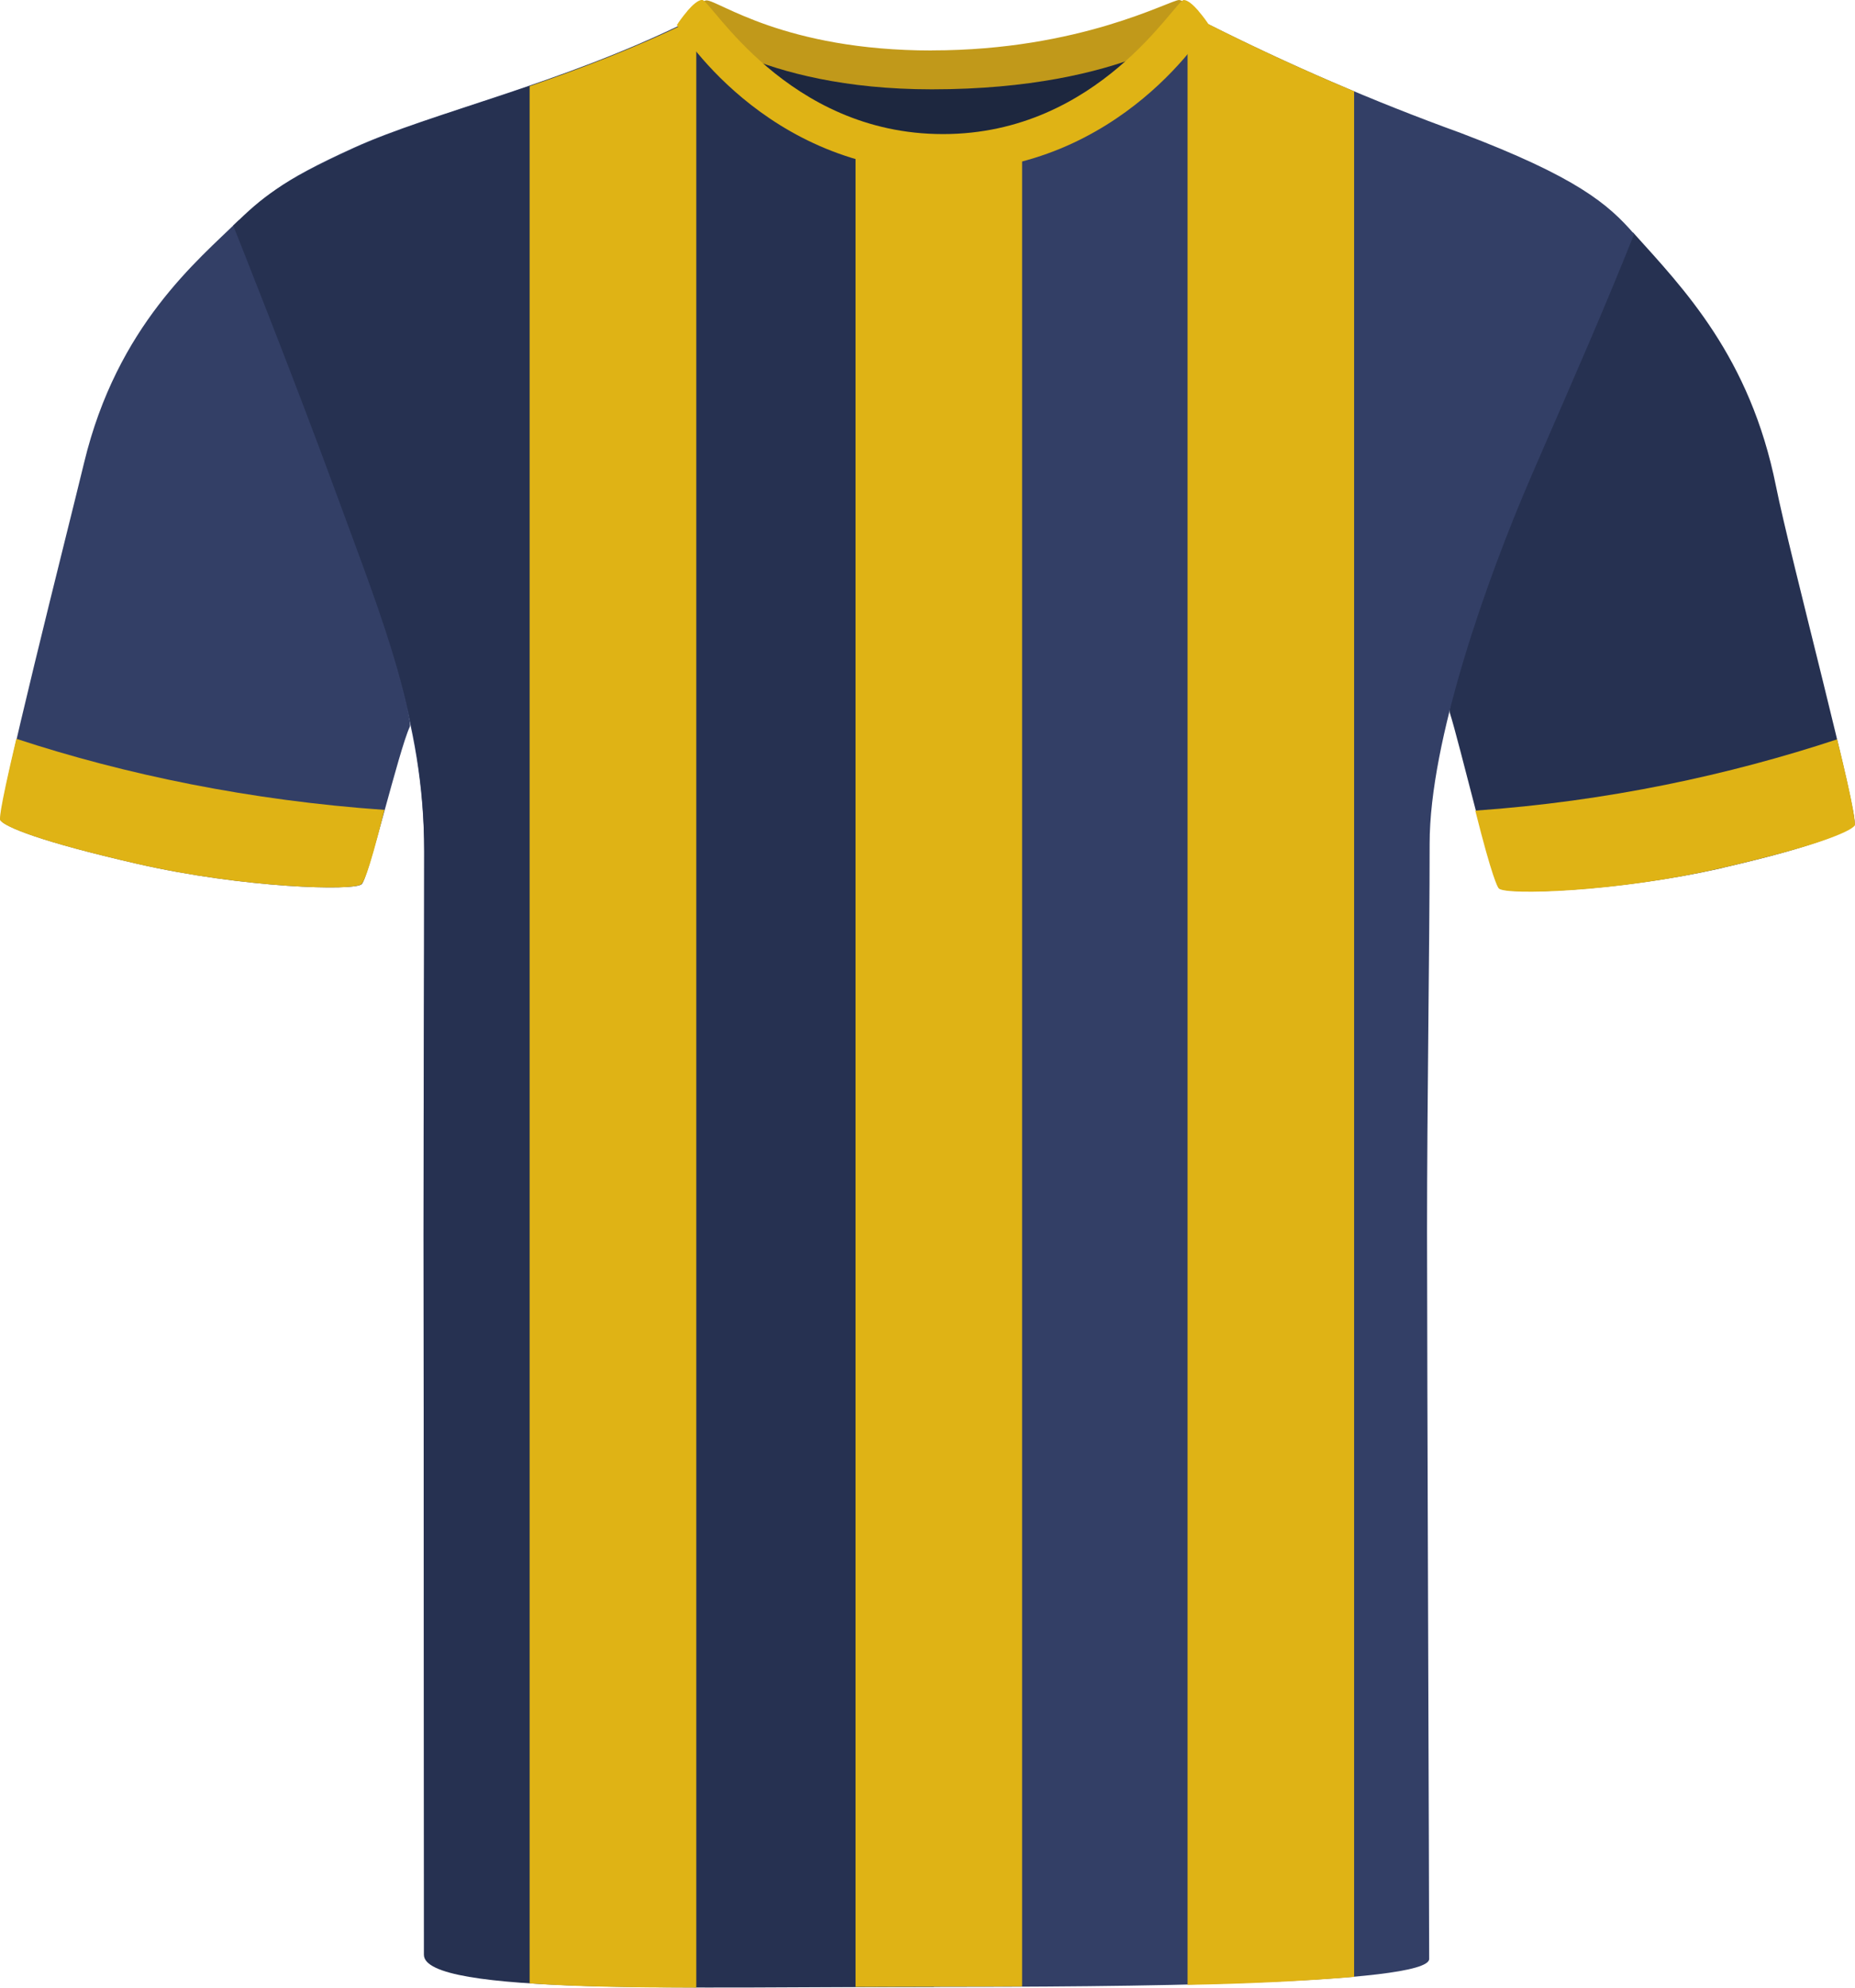
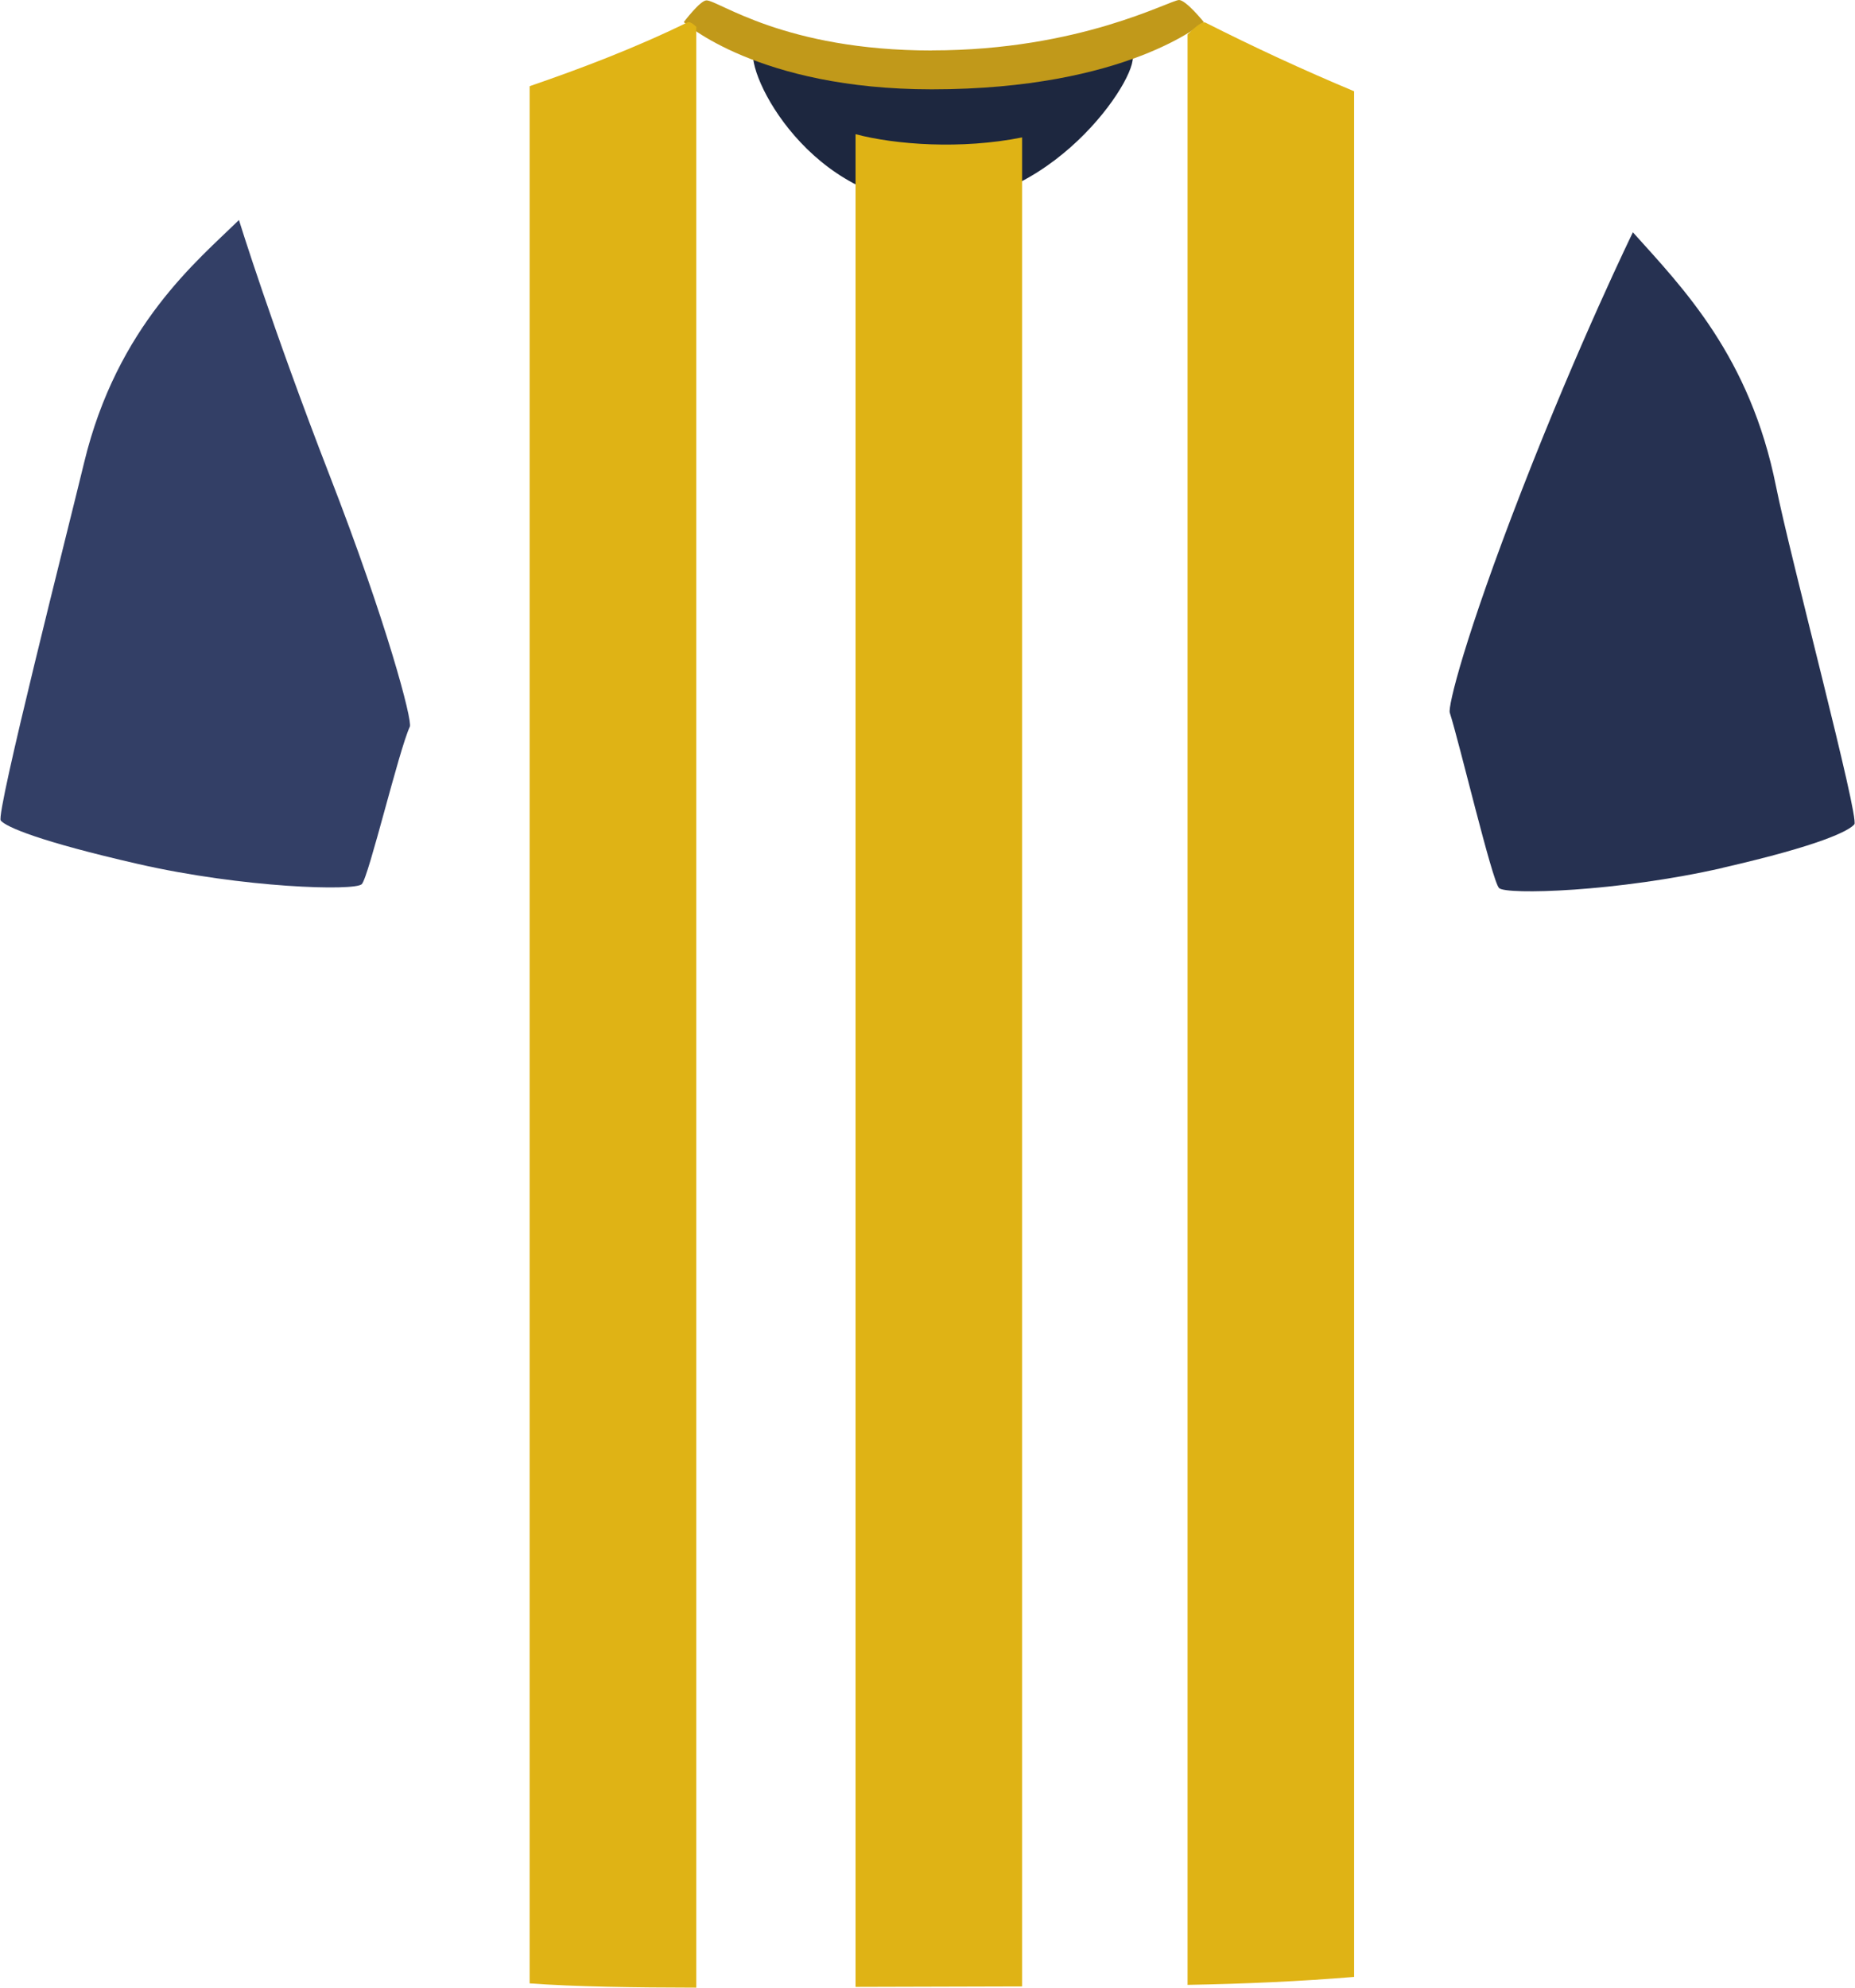
<svg xmlns="http://www.w3.org/2000/svg" id="uuid-0852729e-5ac5-4593-b34b-86ef0a7b6b38" viewBox="0 0 200.69 214.94">
  <defs>
    <style>.uuid-9a029ec2-6df0-4a9c-a1ea-b3f3e50f1adc{fill:#263151;}.uuid-9a029ec2-6df0-4a9c-a1ea-b3f3e50f1adc,.uuid-75bcd992-6e7e-456f-9488-1d58a8c6bf68,.uuid-62570e41-09cb-4420-b48a-2807eaede5be,.uuid-330b2dca-e2d2-465d-ad52-6285202178b4,.uuid-29bb83b6-3aa3-4b72-b67f-aba2c49d1224{stroke-width:0px;}.uuid-75bcd992-6e7e-456f-9488-1d58a8c6bf68{fill:#1d273f;}.uuid-62570e41-09cb-4420-b48a-2807eaede5be{fill:#dfb315;}.uuid-330b2dca-e2d2-465d-ad52-6285202178b4{fill:#c1991a;}.uuid-29bb83b6-3aa3-4b72-b67f-aba2c49d1224{fill:#333f66;}</style>
  </defs>
  <g id="uuid-8ec21448-bbb9-4d1a-bce8-271548efb406">
    <path class="uuid-75bcd992-6e7e-456f-9488-1d58a8c6bf68" d="m81.54,5.26c.57-1.59,9.95,2.68,18.57,2.68s20.93-3.72,22.31-2.15c1.38,1.57-7.89,16.25-21.26,16.25s-20.6-14.01-19.62-16.78" />
  </g>
  <g id="uuid-42b71928-1385-44fc-9402-d43066ee502a">
    <path class="uuid-330b2dca-e2d2-465d-ad52-6285202178b4" d="m100.82,5.45C116.87,5.45,126.58,0,127.57,0c.78.04,2.67,2.39,2.67,2.39,0,0-8.28,7.27-29.43,7.27-18.83,0-26.83-7.27-26.83-7.27,0,0,1.77-2.35,2.45-2.35,1.32,0,8.42,5.42,24.38,5.42" />
  </g>
  <g id="uuid-3f0a1ab2-66d4-4aea-9f94-e8c41de57ef1">
    <path class="uuid-29bb83b6-3aa3-4b72-b67f-aba2c49d1224" d="m14.94,93.43c-10.68-2.44-14.3-4.01-14.86-4.7s7.25-31.36,9.02-38.7c3.58-14.85,12.34-21.9,16.75-26.24,0,0,3.57,11.54,9.79,27.57,6.23,16.03,9,26.59,8.7,27.22-1.18,2.51-4.45,16.27-5.2,17.03s-12.81.42-24.2-2.18" />
  </g>
  <g id="uuid-7d46b0b5-813e-49f0-aa62-299a8d28813f">
    <path class="uuid-9a029ec2-6df0-4a9c-a1ea-b3f3e50f1adc" d="m186.37,93.84c10.68-2.44,13.68-4.01,14.25-4.7s-6.96-28.97-8.48-36.57c-2.81-14-10.01-21.37-15.48-27.45,0,0-5.77,11.81-12,27.84-6.23,16.03-8.02,23.45-7.81,24.11,1.04,3.23,4.58,18.2,5.33,18.96s12.81.42,24.2-2.18" />
  </g>
  <g id="uuid-5c3af895-ad9d-451f-92bc-fa8583e18751">
-     <path class="uuid-29bb83b6-3aa3-4b72-b67f-aba2c49d1224" d="m74.15,2.44c-13.63,6.68-27.53,9.75-35.83,13.52-8.3,3.77-10.01,5.42-12.76,8.71,0,0,6.02,16.25,10.8,29.33s9.53,23.75,9.53,38.08c0,15.21-.07,24.87-.07,41.46s.11,70.49.11,77.37c0,4.11,35.22,3.95,55.08,3.95s53.61-.21,53.61-3.02c0-6.3-.23-64.57-.23-78.65s.28-30.86.28-41.96,6.09-28.43,11.1-39.98c5.25-12.1,7.44-17.01,11.03-25.94-2.81-3.24-6.2-6.16-18.77-10.93-9.44-3.42-18.67-7.41-27.64-11.93-1.76-.75-12.59,14.8-29.3,14.8S75.8,1.62,74.14,2.44" />
-   </g>
+     </g>
  <g id="uuid-bd233721-edf9-4419-aa14-bb7481338f36">
-     <path class="uuid-9a029ec2-6df0-4a9c-a1ea-b3f3e50f1adc" d="m74.38,2.41c-13.63,6.68-27.53,9.75-35.82,13.52-8.3,3.77-10.12,5.35-13.33,8.46,0,0,6.59,16.5,11.37,29.58,4.78,13.08,9.3,23.78,9.3,38.1s-.07,24.87-.07,41.46.03,72.95.03,77.85c0,4.39,28.52,3.47,55.17,3.47V17.22c-15.93,0-24.97-15.62-26.64-14.8" />
-   </g>
+     </g>
  <path class="uuid-62570e41-09cb-4420-b48a-2807eaede5be" d="m75.33,2.89v212.05c-6.81-.01-13.12-.1-18.03-.46V9.32c5.44-1.87,11.28-4.07,17.08-6.9.21-.1.52.08.95.47Z" />
  <path class="uuid-62570e41-09cb-4420-b48a-2807eaede5be" d="m146.5,9.86v203.92c-5.8.48-11.82.75-18.02.86V3.72c.95-.92,1.6-1.42,1.93-1.28,5.27,2.67,10.64,5.15,16.09,7.43Z" />
  <path class="uuid-62570e41-09cb-4420-b48a-2807eaede5be" d="m110.58,214.81l-18.02.05V14.51c4.29,1.14,11.46,1.67,18.02.35v199.94Z" />
-   <path class="uuid-62570e41-09cb-4420-b48a-2807eaede5be" d="m102.05,18.54s-.02,0-.03,0-.02,0-.03,0c-19.35,0-28.76-15.84-28.76-15.84.04-.07.1-.12.14-.19,0,0,0-.02,0-.02,0,0,.44-.65.99-1.29.02-.02.03-.04.04-.06,0,0,0,0,0,0,.52-.59,1.12-1.15,1.57-1.15.93,0,9.14,14.51,26.05,14.51S127.13,0,128.07,0c.44,0,1.05.56,1.57,1.15,0,0,0,0,0,0,.02.02.03.04.04.06.55.64.99,1.29.99,1.29,0,0,0,.01,0,.02.04.07.1.12.14.19,0,0-9.41,15.84-28.76,15.84Z" />
-   <path class="uuid-62570e41-09cb-4420-b48a-2807eaede5be" d="m198.76,79.94c1.88,7.59,1.99,9.23,1.91,9.33-.55.69-4.13,2.24-14.65,4.65-11.24,2.57-23.12,2.91-23.86,2.16-.13-.13-.72-1.13-2.55-8.42,14.29-1,27.52-3.87,39.15-7.71Z" />
-   <path class="uuid-62570e41-09cb-4420-b48a-2807eaede5be" d="m1.77,79.88C-.23,88.33-.03,88.63.04,88.73c.56.7,4.19,2.26,14.86,4.7,11.4,2.6,23.45,2.94,24.2,2.18.13-.13.63-.5,2.49-8.03-14.49-1.01-28.03-3.81-39.83-7.69Z" />
</svg>